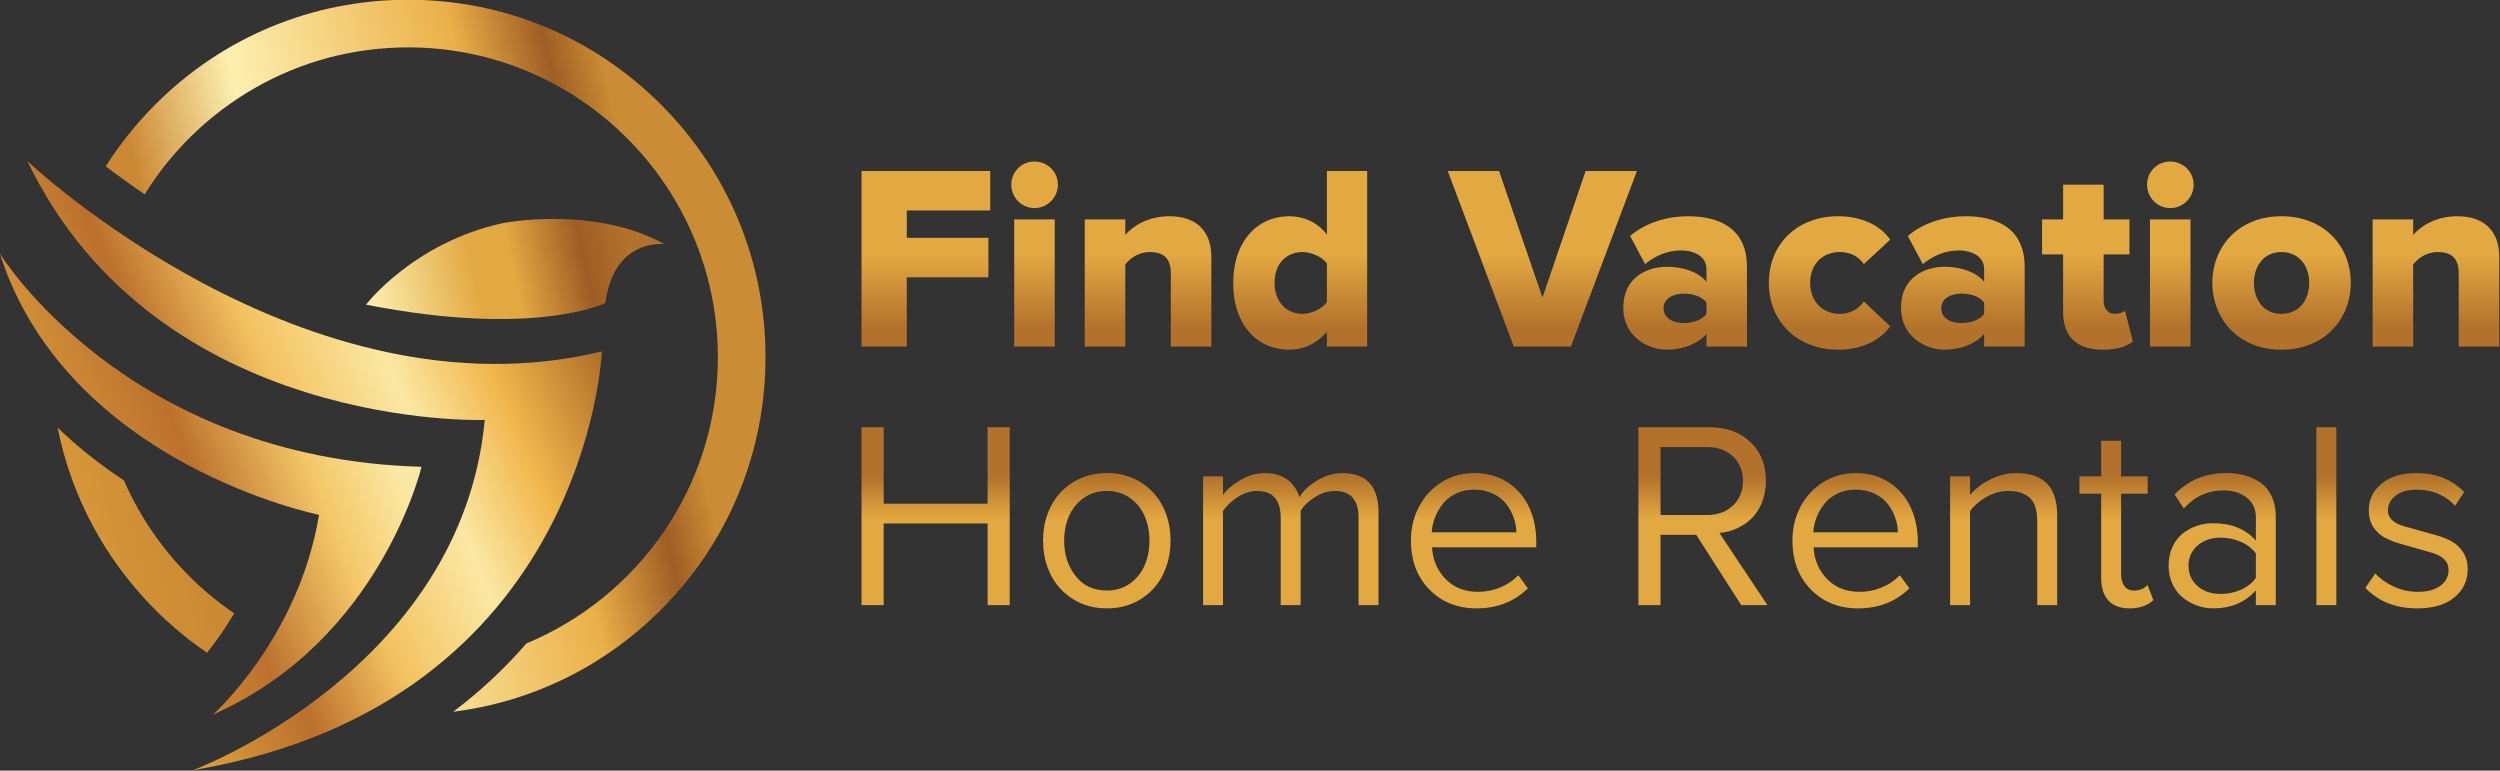
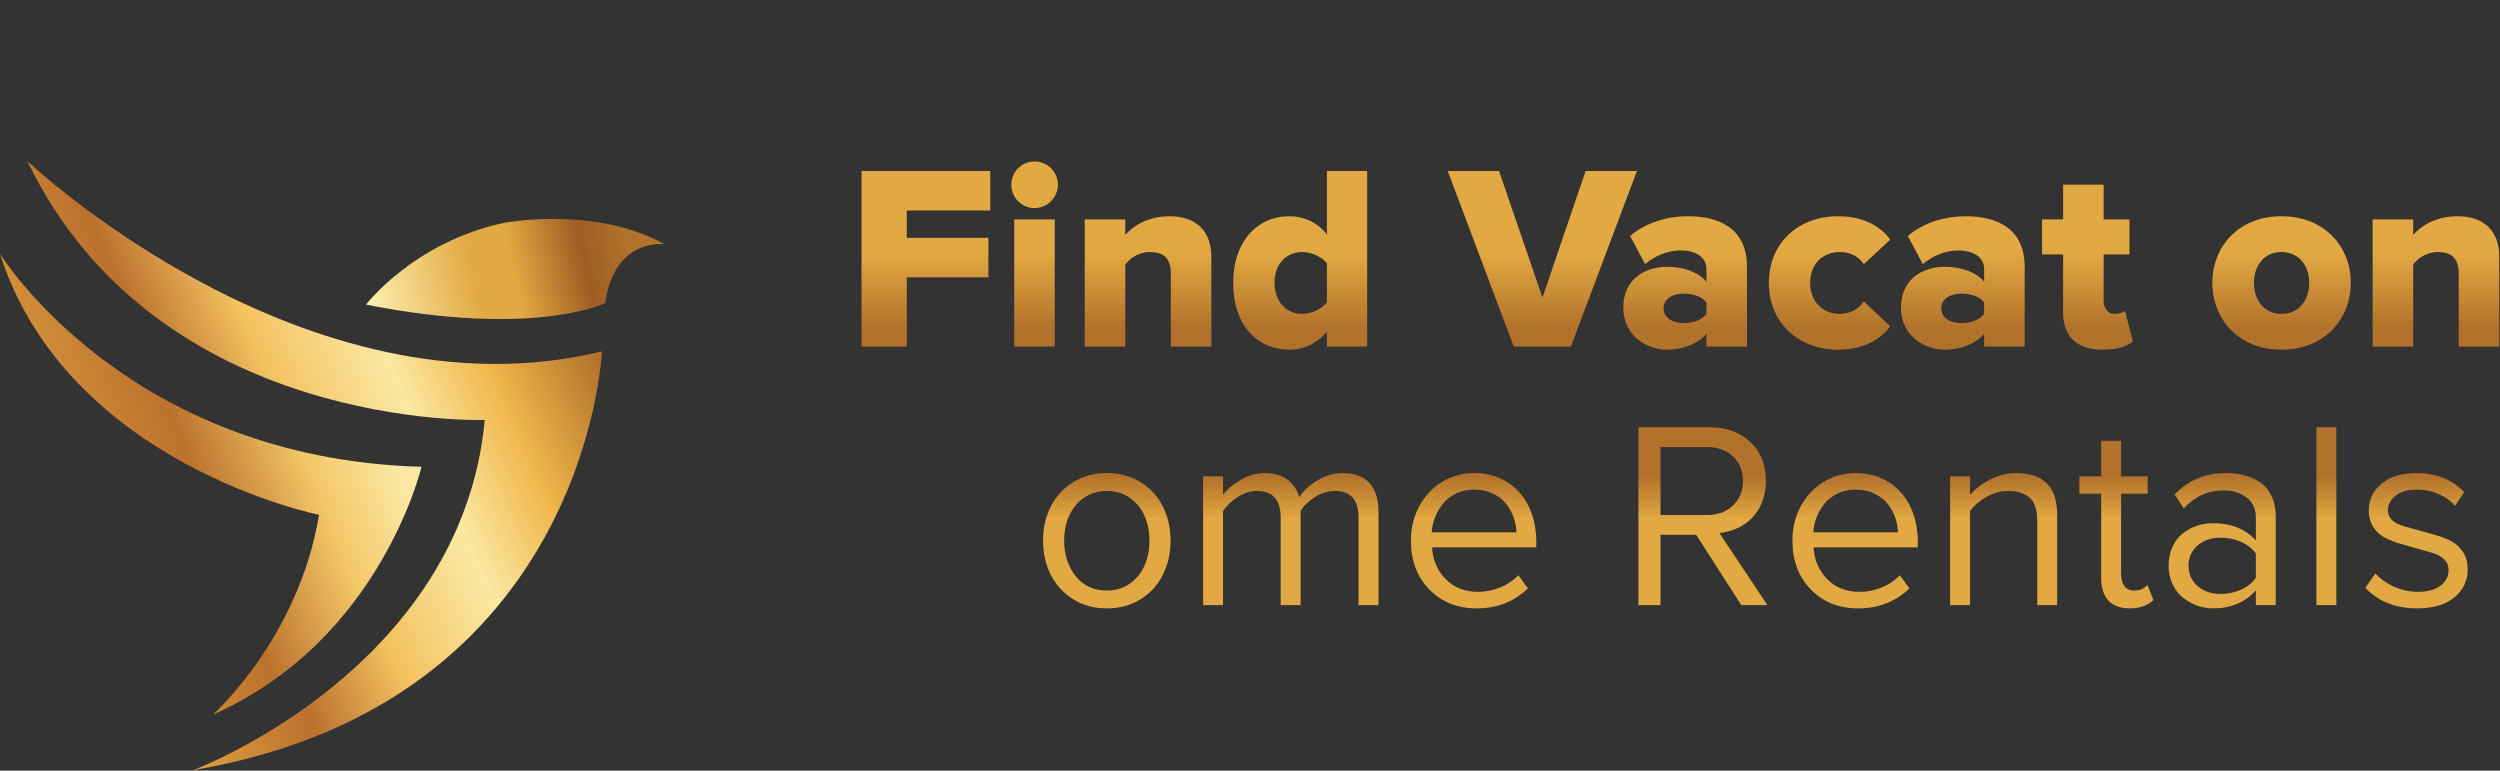
<svg xmlns="http://www.w3.org/2000/svg" xmlns:ns1="http://sodipodi.sourceforge.net/DTD/sodipodi-0.dtd" xmlns:ns2="http://www.inkscape.org/namespaces/inkscape" version="1.1" id="svg1" width="1146.152" height="353.291" viewBox="0 0 1146.152 353.291" ns1:docname="logocomplete.svg" ns2:export-filename="brandlogocomplete.svg" ns2:export-xdpi="96" ns2:export-ydpi="96" ns2:version="1.4 (86a8ad7, 2024-10-11)">
  <rect x="0" y="0" width="1146.152" height="353.291" fill="#333333" stroke="none" />
  <defs id="defs1">
    <linearGradient x1="0" y1="0" x2="1" y2="0" gradientUnits="userSpaceOnUse" gradientTransform="matrix(88.901,-18.937,18.937,88.901,297.59,472.011)" spreadMethod="pad" id="linearGradient7">
      <stop style="stop-opacity:1;stop-color:#fceead" offset="0" id="stop1" />
      <stop style="stop-opacity:1;stop-color:#fceead" offset="0" id="stop2" />
      <stop style="stop-opacity:1;stop-color:#e2a841" offset="0.414" id="stop3" />
      <stop style="stop-opacity:1;stop-color:#e2a841" offset="0.51" id="stop4" />
      <stop style="stop-opacity:1;stop-color:#e2a841" offset="0.557" id="stop5" />
      <stop style="stop-opacity:1;stop-color:#9e5d24" offset="0.825" id="stop6" />
      <stop style="stop-opacity:1;stop-color:#b2722b" offset="1" id="stop7" />
    </linearGradient>
    <linearGradient x1="0" y1="0" x2="1" y2="0" gradientUnits="userSpaceOnUse" gradientTransform="matrix(189.093,-83.934,83.934,189.093,186.764,540.868)" spreadMethod="pad" id="linearGradient16">
      <stop style="stop-opacity:1;stop-color:#da9c3c" offset="0" id="stop8" />
      <stop style="stop-opacity:1;stop-color:#da9c3c" offset="0.064" id="stop9" />
      <stop style="stop-opacity:1;stop-color:#bc712d" offset="0.245" id="stop10" />
      <stop style="stop-opacity:1;stop-color:#bc712d" offset="0.255" id="stop11" />
      <stop style="stop-opacity:1;stop-color:#f3c260" offset="0.423" id="stop12" />
      <stop style="stop-opacity:1;stop-color:#fbe8a3" offset="0.612" id="stop13" />
      <stop style="stop-opacity:1;stop-color:#f0b64b" offset="0.765" id="stop14" />
      <stop style="stop-opacity:1;stop-color:#b2712b" offset="0.937" id="stop15" />
      <stop style="stop-opacity:1;stop-color:#b2712b" offset="1" id="stop16" />
    </linearGradient>
    <linearGradient x1="0" y1="0" x2="1" y2="0" gradientUnits="userSpaceOnUse" gradientTransform="matrix(128.1,-49.145,49.145,128.1,174.113,546.654)" spreadMethod="pad" id="linearGradient23">
      <stop style="stop-opacity:1;stop-color:#da9c3c" offset="0" id="stop17" />
      <stop style="stop-opacity:1;stop-color:#da9c3c" offset="0" id="stop18" />
      <stop style="stop-opacity:1;stop-color:#da9c3c" offset="0.096" id="stop19" />
      <stop style="stop-opacity:1;stop-color:#bc712d" offset="0.469" id="stop20" />
      <stop style="stop-opacity:1;stop-color:#f3c767" offset="0.746" id="stop21" />
      <stop style="stop-opacity:1;stop-color:#fbe8a3" offset="0.945" id="stop22" />
      <stop style="stop-opacity:1;stop-color:#fbe8a3" offset="1" id="stop23" />
    </linearGradient>
    <linearGradient x1="0" y1="0" x2="1" y2="0" gradientUnits="userSpaceOnUse" gradientTransform="matrix(226.63,-56.519,56.519,226.63,170.645,525.342)" spreadMethod="pad" id="linearGradient31">
      <stop style="stop-opacity:1;stop-color:#d59538" offset="0" id="stop24" />
      <stop style="stop-opacity:1;stop-color:#d59538" offset="0.103" id="stop25" />
      <stop style="stop-opacity:1;stop-color:#cb8934" offset="0.251" id="stop26" />
      <stop style="stop-opacity:1;stop-color:#cb8934" offset="0.293" id="stop27" />
      <stop style="stop-opacity:1;stop-color:#fdf0b0" offset="0.465" id="stop28" />
      <stop style="stop-opacity:1;stop-color:#ebb048" offset="0.794" id="stop29" />
      <stop style="stop-opacity:1;stop-color:#9f5e24" offset="0.924" id="stop30" />
      <stop style="stop-opacity:1;stop-color:#ca8c34" offset="1" id="stop31" />
    </linearGradient>
    <linearGradient x1="0" y1="0" x2="1" y2="0" gradientUnits="userSpaceOnUse" gradientTransform="matrix(0,61.099,-61.099,0,488.684,419.45)" spreadMethod="pad" id="linearGradient35">
      <stop style="stop-opacity:1;stop-color:#e2a841" offset="0" id="stop32" />
      <stop style="stop-opacity:1;stop-color:#e2a841" offset="0.51" id="stop33" />
      <stop style="stop-opacity:1;stop-color:#e2a841" offset="0.583" id="stop34" />
      <stop style="stop-opacity:1;stop-color:#b2722b" offset="1" id="stop35" />
    </linearGradient>
    <linearGradient x1="0" y1="0" x2="1" y2="0" gradientUnits="userSpaceOnUse" gradientTransform="matrix(0,61.099,-61.099,0,526.072,419.45)" spreadMethod="pad" id="linearGradient39">
      <stop style="stop-opacity:1;stop-color:#e2a841" offset="0" id="stop36" />
      <stop style="stop-opacity:1;stop-color:#e2a841" offset="0.51" id="stop37" />
      <stop style="stop-opacity:1;stop-color:#e2a841" offset="0.583" id="stop38" />
      <stop style="stop-opacity:1;stop-color:#b2722b" offset="1" id="stop39" />
    </linearGradient>
    <linearGradient x1="0" y1="0" x2="1" y2="0" gradientUnits="userSpaceOnUse" gradientTransform="matrix(0,61.099,-61.099,0,565.088,419.45)" spreadMethod="pad" id="linearGradient43">
      <stop style="stop-opacity:1;stop-color:#e2a841" offset="0" id="stop40" />
      <stop style="stop-opacity:1;stop-color:#e2a841" offset="0.51" id="stop41" />
      <stop style="stop-opacity:1;stop-color:#e2a841" offset="0.583" id="stop42" />
      <stop style="stop-opacity:1;stop-color:#b2722b" offset="1" id="stop43" />
    </linearGradient>
    <linearGradient x1="0" y1="0" x2="1" y2="0" gradientUnits="userSpaceOnUse" gradientTransform="matrix(0,61.099,-61.099,0,617.412,419.45)" spreadMethod="pad" id="linearGradient47">
      <stop style="stop-opacity:1;stop-color:#e2a841" offset="0" id="stop44" />
      <stop style="stop-opacity:1;stop-color:#e2a841" offset="0.51" id="stop45" />
      <stop style="stop-opacity:1;stop-color:#e2a841" offset="0.583" id="stop46" />
      <stop style="stop-opacity:1;stop-color:#b2722b" offset="1" id="stop47" />
    </linearGradient>
    <linearGradient x1="0" y1="0" x2="1" y2="0" gradientUnits="userSpaceOnUse" gradientTransform="matrix(0,61.099,-61.099,0,700.696,419.45)" spreadMethod="pad" id="linearGradient51">
      <stop style="stop-opacity:1;stop-color:#e2a841" offset="0" id="stop48" />
      <stop style="stop-opacity:1;stop-color:#e2a841" offset="0.51" id="stop49" />
      <stop style="stop-opacity:1;stop-color:#e2a841" offset="0.583" id="stop50" />
      <stop style="stop-opacity:1;stop-color:#b2722b" offset="1" id="stop51" />
    </linearGradient>
    <linearGradient x1="0" y1="0" x2="1" y2="0" gradientUnits="userSpaceOnUse" gradientTransform="matrix(0,61.099,-61.099,0,749.809,419.45)" spreadMethod="pad" id="linearGradient55">
      <stop style="stop-opacity:1;stop-color:#e2a841" offset="0" id="stop52" />
      <stop style="stop-opacity:1;stop-color:#e2a841" offset="0.51" id="stop53" />
      <stop style="stop-opacity:1;stop-color:#e2a841" offset="0.583" id="stop54" />
      <stop style="stop-opacity:1;stop-color:#b2722b" offset="1" id="stop55" />
    </linearGradient>
    <linearGradient x1="0" y1="0" x2="1" y2="0" gradientUnits="userSpaceOnUse" gradientTransform="matrix(0,61.099,-61.099,0,799.463,419.45)" spreadMethod="pad" id="linearGradient59">
      <stop style="stop-opacity:1;stop-color:#e2a841" offset="0" id="stop56" />
      <stop style="stop-opacity:1;stop-color:#e2a841" offset="0.51" id="stop57" />
      <stop style="stop-opacity:1;stop-color:#e2a841" offset="0.583" id="stop58" />
      <stop style="stop-opacity:1;stop-color:#b2722b" offset="1" id="stop59" />
    </linearGradient>
    <linearGradient x1="0" y1="0" x2="1" y2="0" gradientUnits="userSpaceOnUse" gradientTransform="matrix(0,61.099,-61.099,0,845.315,419.45)" spreadMethod="pad" id="linearGradient63">
      <stop style="stop-opacity:1;stop-color:#e2a841" offset="0" id="stop60" />
      <stop style="stop-opacity:1;stop-color:#e2a841" offset="0.51" id="stop61" />
      <stop style="stop-opacity:1;stop-color:#e2a841" offset="0.583" id="stop62" />
      <stop style="stop-opacity:1;stop-color:#b2722b" offset="1" id="stop63" />
    </linearGradient>
    <linearGradient x1="0" y1="0" x2="1" y2="0" gradientUnits="userSpaceOnUse" gradientTransform="matrix(0,61.099,-61.099,0,888.181,419.45)" spreadMethod="pad" id="linearGradient67">
      <stop style="stop-opacity:1;stop-color:#e2a841" offset="0" id="stop64" />
      <stop style="stop-opacity:1;stop-color:#e2a841" offset="0.51" id="stop65" />
      <stop style="stop-opacity:1;stop-color:#e2a841" offset="0.583" id="stop66" />
      <stop style="stop-opacity:1;stop-color:#b2722b" offset="1" id="stop67" />
    </linearGradient>
    <linearGradient x1="0" y1="0" x2="1" y2="0" gradientUnits="userSpaceOnUse" gradientTransform="matrix(0,61.099,-61.099,0,916.696,419.45)" spreadMethod="pad" id="linearGradient71">
      <stop style="stop-opacity:1;stop-color:#e2a841" offset="0" id="stop68" />
      <stop style="stop-opacity:1;stop-color:#e2a841" offset="0.51" id="stop69" />
      <stop style="stop-opacity:1;stop-color:#e2a841" offset="0.583" id="stop70" />
      <stop style="stop-opacity:1;stop-color:#b2722b" offset="1" id="stop71" />
    </linearGradient>
    <linearGradient x1="0" y1="0" x2="1" y2="0" gradientUnits="userSpaceOnUse" gradientTransform="matrix(0,61.099,-61.099,0,954.942,419.45)" spreadMethod="pad" id="linearGradient75">
      <stop style="stop-opacity:1;stop-color:#e2a841" offset="0" id="stop72" />
      <stop style="stop-opacity:1;stop-color:#e2a841" offset="0.51" id="stop73" />
      <stop style="stop-opacity:1;stop-color:#e2a841" offset="0.583" id="stop74" />
      <stop style="stop-opacity:1;stop-color:#b2722b" offset="1" id="stop75" />
    </linearGradient>
    <linearGradient x1="0" y1="0" x2="1" y2="0" gradientUnits="userSpaceOnUse" gradientTransform="matrix(0,61.099,-61.099,0,1008.036,419.45)" spreadMethod="pad" id="linearGradient79">
      <stop style="stop-opacity:1;stop-color:#e2a841" offset="0" id="stop76" />
      <stop style="stop-opacity:1;stop-color:#e2a841" offset="0.51" id="stop77" />
      <stop style="stop-opacity:1;stop-color:#e2a841" offset="0.583" id="stop78" />
      <stop style="stop-opacity:1;stop-color:#b2722b" offset="1" id="stop79" />
    </linearGradient>
    <linearGradient x1="0" y1="0" x2="1" y2="0" gradientUnits="userSpaceOnUse" gradientTransform="matrix(0,-35.079,35.079,0,492.034,566.545)" spreadMethod="pad" id="linearGradient83">
      <stop style="stop-opacity:1;stop-color:#e2a841" offset="0" id="stop80" />
      <stop style="stop-opacity:1;stop-color:#e2a841" offset="0.51" id="stop81" />
      <stop style="stop-opacity:1;stop-color:#e2a841" offset="0.583" id="stop82" />
      <stop style="stop-opacity:1;stop-color:#b2722b" offset="1" id="stop83" />
    </linearGradient>
    <linearGradient x1="0" y1="0" x2="1" y2="0" gradientUnits="userSpaceOnUse" gradientTransform="matrix(0,-35.079,35.079,0,550.902,566.545)" spreadMethod="pad" id="linearGradient87">
      <stop style="stop-opacity:1;stop-color:#e2a841" offset="0" id="stop84" />
      <stop style="stop-opacity:1;stop-color:#e2a841" offset="0.51" id="stop85" />
      <stop style="stop-opacity:1;stop-color:#e2a841" offset="0.583" id="stop86" />
      <stop style="stop-opacity:1;stop-color:#b2722b" offset="1" id="stop87" />
    </linearGradient>
    <linearGradient x1="0" y1="0" x2="1" y2="0" gradientUnits="userSpaceOnUse" gradientTransform="matrix(0,-35.079,35.079,0,614.182,566.545)" spreadMethod="pad" id="linearGradient91">
      <stop style="stop-opacity:1;stop-color:#e2a841" offset="0" id="stop88" />
      <stop style="stop-opacity:1;stop-color:#e2a841" offset="0.51" id="stop89" />
      <stop style="stop-opacity:1;stop-color:#e2a841" offset="0.583" id="stop90" />
      <stop style="stop-opacity:1;stop-color:#b2722b" offset="1" id="stop91" />
    </linearGradient>
    <linearGradient x1="0" y1="0" x2="1" y2="0" gradientUnits="userSpaceOnUse" gradientTransform="matrix(0,-35.079,35.079,0,677.059,566.545)" spreadMethod="pad" id="linearGradient95">
      <stop style="stop-opacity:1;stop-color:#e2a841" offset="0" id="stop92" />
      <stop style="stop-opacity:1;stop-color:#e2a841" offset="0.51" id="stop93" />
      <stop style="stop-opacity:1;stop-color:#e2a841" offset="0.583" id="stop94" />
      <stop style="stop-opacity:1;stop-color:#b2722b" offset="1" id="stop95" />
    </linearGradient>
    <linearGradient x1="0" y1="0" x2="1" y2="0" gradientUnits="userSpaceOnUse" gradientTransform="matrix(0,-35.079,35.079,0,755.924,566.545)" spreadMethod="pad" id="linearGradient99">
      <stop style="stop-opacity:1;stop-color:#e2a841" offset="0" id="stop96" />
      <stop style="stop-opacity:1;stop-color:#e2a841" offset="0.51" id="stop97" />
      <stop style="stop-opacity:1;stop-color:#e2a841" offset="0.583" id="stop98" />
      <stop style="stop-opacity:1;stop-color:#b2722b" offset="1" id="stop99" />
    </linearGradient>
    <linearGradient x1="0" y1="0" x2="1" y2="0" gradientUnits="userSpaceOnUse" gradientTransform="matrix(0,-35.079,35.079,0,808.277,566.545)" spreadMethod="pad" id="linearGradient103">
      <stop style="stop-opacity:1;stop-color:#e2a841" offset="0" id="stop100" />
      <stop style="stop-opacity:1;stop-color:#e2a841" offset="0.51" id="stop101" />
      <stop style="stop-opacity:1;stop-color:#e2a841" offset="0.583" id="stop102" />
      <stop style="stop-opacity:1;stop-color:#b2722b" offset="1" id="stop103" />
    </linearGradient>
    <linearGradient x1="0" y1="0" x2="1" y2="0" gradientUnits="userSpaceOnUse" gradientTransform="matrix(0,-35.079,35.079,0,859.353,566.545)" spreadMethod="pad" id="linearGradient107">
      <stop style="stop-opacity:1;stop-color:#e2a841" offset="0" id="stop104" />
      <stop style="stop-opacity:1;stop-color:#e2a841" offset="0.51" id="stop105" />
      <stop style="stop-opacity:1;stop-color:#e2a841" offset="0.583" id="stop106" />
      <stop style="stop-opacity:1;stop-color:#b2722b" offset="1" id="stop107" />
    </linearGradient>
    <linearGradient x1="0" y1="0" x2="1" y2="0" gradientUnits="userSpaceOnUse" gradientTransform="matrix(0,-35.079,35.079,0,898.136,566.545)" spreadMethod="pad" id="linearGradient111">
      <stop style="stop-opacity:1;stop-color:#e2a841" offset="0" id="stop108" />
      <stop style="stop-opacity:1;stop-color:#e2a841" offset="0.51" id="stop109" />
      <stop style="stop-opacity:1;stop-color:#e2a841" offset="0.583" id="stop110" />
      <stop style="stop-opacity:1;stop-color:#b2722b" offset="1" id="stop111" />
    </linearGradient>
    <linearGradient x1="0" y1="0" x2="1" y2="0" gradientUnits="userSpaceOnUse" gradientTransform="matrix(0,-35.079,35.079,0,934.523,566.545)" spreadMethod="pad" id="linearGradient115">
      <stop style="stop-opacity:1;stop-color:#e2a841" offset="0" id="stop112" />
      <stop style="stop-opacity:1;stop-color:#e2a841" offset="0.51" id="stop113" />
      <stop style="stop-opacity:1;stop-color:#e2a841" offset="0.583" id="stop114" />
      <stop style="stop-opacity:1;stop-color:#b2722b" offset="1" id="stop115" />
    </linearGradient>
    <linearGradient x1="0" y1="0" x2="1" y2="0" gradientUnits="userSpaceOnUse" gradientTransform="matrix(0,-35.079,35.079,0,970.35,566.545)" spreadMethod="pad" id="linearGradient119">
      <stop style="stop-opacity:1;stop-color:#e2a841" offset="0" id="stop116" />
      <stop style="stop-opacity:1;stop-color:#e2a841" offset="0.51" id="stop117" />
      <stop style="stop-opacity:1;stop-color:#e2a841" offset="0.583" id="stop118" />
      <stop style="stop-opacity:1;stop-color:#b2722b" offset="1" id="stop119" />
    </linearGradient>
    <linearGradient x1="0" y1="0" x2="1" y2="0" gradientUnits="userSpaceOnUse" gradientTransform="matrix(0,-35.079,35.079,0,1001.355,566.545)" spreadMethod="pad" id="linearGradient123">
      <stop style="stop-opacity:1;stop-color:#e2a841" offset="0" id="stop120" />
      <stop style="stop-opacity:1;stop-color:#e2a841" offset="0.51" id="stop121" />
      <stop style="stop-opacity:1;stop-color:#e2a841" offset="0.583" id="stop122" />
      <stop style="stop-opacity:1;stop-color:#b2722b" offset="1" id="stop123" />
    </linearGradient>
  </defs>
  <ns1:namedview id="namedview1" pagecolor="#ffffff" bordercolor="#000000" borderopacity="0.25" ns2:showpageshadow="2" ns2:pageopacity="0.0" ns2:pagecheckerboard="0" ns2:deskcolor="#d1d1d1" showgrid="false" ns2:zoom="0.439375" ns2:cx="572.40398" ns2:cy="177.52489" ns2:window-width="1440" ns2:window-height="830" ns2:window-x="-6" ns2:window-y="-6" ns2:window-maximized="1" ns2:current-layer="g1">
    <ns2:page x="0" y="0" id="page1" width="1146.152" height="353.291" margin="0" bleed="0" />
  </ns1:namedview>
  <g id="g1" ns2:groupmode="layer" ns2:label="" transform="translate(-226.927,-490.021)">
    <path id="path7" d="m 343.543,444.27 c -30.973,6.574 -47.414,28.109 -47.414,28.109 57.914,11.453 82.309,-0.531 82.309,-0.531 2.968,-22.594 20.367,-20.258 20.367,-20.258 -12.641,-7.02 -27.243,-8.684 -38.258,-8.684 -9.969,0 -17.004,1.364 -17.004,1.364" transform="scale(1.333)" style="fill:url(#linearGradient7);stroke:none" />
    <path id="path16" d="M 336.965,512.039 C 328.91,598.043 236.66,632.484 236.66,632.484 372.414,609.523 377.246,488.473 377.246,488.473 274.93,513.25 179.66,423.016 179.66,423.016 c 44.715,93.05 157.305,89.023 157.305,89.023" transform="scale(1.333)" style="fill:url(#linearGradient16);stroke:none" />
    <path id="path23" d="m 279.965,544.668 c -7.051,42.5 -36.457,68.684 -36.457,68.684 57.605,-25.379 71.703,-85.2 71.703,-85.2 -101.715,-2.82 -145.016,-73.312 -145.016,-73.312 23.16,72.508 109.77,89.828 109.77,89.828" transform="scale(1.333)" style="fill:url(#linearGradient23);stroke:none" />
-     <path id="path31" d="m 223.676,403.52 c -6.531,6.535 -12.235,13.671 -17.059,21.285 3.86,2.941 8.352,6.207 13.387,9.633 18.797,-30.313 52.383,-50.536 90.594,-50.536 58.746,0 106.539,47.793 106.539,106.539 0,44.336 -27.227,82.434 -65.836,98.454 -7.528,8.679 -15.938,16.535 -25.184,23.503 26.957,-3.375 51.887,-15.515 71.406,-35.035 23.211,-23.218 36,-54.09 36,-86.922 0,-32.836 -12.789,-63.707 -36,-86.921 -23.218,-23.219 -54.089,-36.004 -86.925,-36.004 -32.832,0 -63.703,12.785 -86.922,36.004 m 0,173.843 c 5.515,5.516 11.472,10.449 17.777,14.754 2.859,-3.594 6.133,-8.152 9.328,-13.555 -16.586,-11.292 -29.828,-27.14 -37.922,-45.734 -8.367,-5.523 -15.988,-11.582 -22.804,-18.129 4.695,23.586 16.234,45.27 33.621,62.664" transform="scale(1.333)" style="fill:url(#linearGradient31);stroke:none" />
    <path id="path35" d="m 466.551,426.41 v 60.379 h 15.57 v -23.805 h 28.063 v -13.582 h -28.063 v -9.414 h 28.695 V 426.41 Z" transform="scale(1.333)" style="fill:url(#linearGradient35);stroke:none" />
    <path id="path39" d="m 518.062,431.117 c 0,4.438 3.528,8.059 7.965,8.059 4.438,0 8.055,-3.621 8.055,-8.059 0,-4.433 -3.617,-7.965 -8.055,-7.965 -4.437,0 -7.965,3.532 -7.965,7.965 m 0.997,55.672 h 13.937 v -43.723 h -13.937 z" transform="scale(1.333)" style="fill:url(#linearGradient39);stroke:none" />
    <path id="path43" d="m 557.258,448.406 v -5.34 h -13.942 v 43.723 h 13.942 v -28.242 c 1.629,-1.992 4.344,-4.254 8.508,-4.254 4.347,0 7.152,1.898 7.152,7.242 v 25.254 h 13.941 v -30.957 c 0,-8.059 -4.527,-13.852 -14.394,-13.852 -7.422,0 -12.582,3.352 -15.207,6.426" transform="scale(1.333)" style="fill:url(#linearGradient43);stroke:none" />
    <path id="path47" d="m 626.602,426.41 v 21.817 c -3.442,-4.344 -8.149,-6.247 -12.946,-6.247 -10.953,0 -19.281,8.602 -19.281,22.903 0,14.847 8.508,22.996 19.281,22.996 4.887,0 9.324,-1.992 12.946,-6.156 v 5.066 h 13.847 V 426.41 Z m -18.016,38.473 c 0,-6.516 4.074,-10.59 9.594,-10.59 2.988,0 6.609,1.539 8.422,3.891 v 13.398 c -1.813,2.356 -5.434,3.984 -8.422,3.984 -5.52,0 -9.594,-4.164 -9.594,-10.683" transform="scale(1.333)" style="fill:url(#linearGradient47);stroke:none" />
    <path id="path51" d="m 715.586,426.41 -14.844,43.543 -14.937,-43.543 h -17.649 l 22.719,60.379 h 19.645 l 22.718,-60.379 z" transform="scale(1.333)" style="fill:url(#linearGradient51);stroke:none" />
    <path id="path55" d="m 730.891,448.77 5.16,9.687 c 3.527,-2.988 7.875,-4.707 12.219,-4.707 5.613,0 8.871,2.625 8.871,6.426 v 4.347 c -2.625,-3.261 -7.786,-5.16 -13.579,-5.16 -6.699,0 -15.027,3.528 -15.027,14.121 0,9.778 8.328,14.395 15.027,14.395 5.614,0 10.864,-2.176 13.579,-5.434 v 4.344 h 13.941 v -27.336 c 0,-13.578 -9.867,-17.473 -20.367,-17.473 -6.699,0 -14.215,1.993 -19.824,6.79 m 11.496,24.894 c 0,-3.437 3.347,-5.07 6.968,-5.07 3.079,0 6.336,0.996 7.786,3.078 v 3.894 c -1.45,2.082 -4.707,3.168 -7.786,3.168 -3.621,0 -6.968,-1.629 -6.968,-5.07" transform="scale(1.333)" style="fill:url(#linearGradient55);stroke:none" />
    <path id="path59" d="m 778.598,464.883 c 0,13.672 10.14,22.996 23.808,22.996 9.504,0 15.297,-4.258 17.922,-8.059 l -9.051,-8.508 c -1.722,2.442 -4.527,4.254 -8.238,4.254 -5.793,0 -10.23,-4.074 -10.23,-10.683 0,-6.606 4.437,-10.59 10.23,-10.59 3.711,0 6.516,1.629 8.238,4.164 l 9.051,-8.418 c -2.625,-3.894 -8.418,-8.059 -17.922,-8.059 -13.668,0 -23.808,9.235 -23.808,22.903" transform="scale(1.333)" style="fill:url(#linearGradient59);stroke:none" />
    <path id="path63" d="m 826.395,448.77 5.16,9.687 c 3.531,-2.988 7.879,-4.707 12.222,-4.707 5.61,0 8.871,2.625 8.871,6.426 v 4.347 c -2.625,-3.261 -7.785,-5.16 -13.578,-5.16 -6.699,0 -15.027,3.528 -15.027,14.121 0,9.778 8.328,14.395 15.027,14.395 5.614,0 10.86,-2.176 13.578,-5.434 v 4.344 h 13.938 v -27.336 c 0,-13.578 -9.863,-17.473 -20.363,-17.473 -6.7,0 -14.215,1.993 -19.828,6.79 m 11.5,24.894 c 0,-3.437 3.347,-5.07 6.968,-5.07 3.078,0 6.336,0.996 7.785,3.078 v 3.894 c -1.449,2.082 -4.707,3.168 -7.785,3.168 -3.621,0 -6.968,-1.629 -6.968,-5.07" transform="scale(1.333)" style="fill:url(#linearGradient63);stroke:none" />
    <path id="path67" d="m 879.809,431.117 v 11.949 h -7.243 v 12.043 h 7.243 v 19.914 c 0,8.418 4.796,12.856 13.668,12.856 5.16,0 8.597,-1.27 10.32,-2.899 l -2.719,-10.5 c -0.449,0.543 -1.988,1.086 -3.527,1.086 -2.356,0 -3.805,-1.902 -3.805,-4.437 v -16.02 h 8.871 v -12.043 h -8.871 v -11.949 z" transform="scale(1.333)" style="fill:url(#linearGradient67);stroke:none" />
-     <path id="path71" d="m 908.684,431.117 c 0,4.438 3.531,8.059 7.964,8.059 4.438,0 8.059,-3.621 8.059,-8.059 0,-4.433 -3.621,-7.965 -8.059,-7.965 -4.433,0 -7.964,3.532 -7.964,7.965 m 0.996,55.672 h 13.941 V 443.066 H 909.68 Z" transform="scale(1.333)" style="fill:url(#linearGradient71);stroke:none" />
    <path id="path75" d="m 931.137,464.883 c 0,12.312 8.871,22.996 23.715,22.996 15.027,0 23.898,-10.684 23.898,-22.996 0,-12.309 -8.871,-22.903 -23.898,-22.903 -14.844,0 -23.715,10.594 -23.715,22.903 m 14.301,0 c 0,-5.793 3.441,-10.59 9.414,-10.59 6.156,0 9.593,4.797 9.593,10.59 0,5.887 -3.437,10.683 -9.593,10.683 -5.973,0 -9.414,-4.796 -9.414,-10.683" transform="scale(1.333)" style="fill:url(#linearGradient75);stroke:none" />
    <path id="path79" d="m 1000.207,448.406 v -5.34 h -13.941 v 43.723 h 13.941 v -28.242 c 1.629,-1.992 4.344,-4.254 8.508,-4.254 4.347,0 7.152,1.898 7.152,7.242 v 25.254 h 13.942 v -30.957 c 0,-8.059 -4.528,-13.852 -14.395,-13.852 -7.422,0 -12.582,3.352 -15.207,6.426" transform="scale(1.333)" style="fill:url(#linearGradient79);stroke:none" />
-     <path id="path83" d="m 509.902,514.555 v 26.285 h -35.738 v -26.285 h -7.613 v 61.172 h 7.613 v -28.079 h 35.738 v 28.079 h 7.614 v -61.172 z" transform="scale(1.333)" style="fill:url(#linearGradient83);stroke:none" />
    <path id="path87" d="m 539.305,533.453 c -3.36,2.094 -5.922,4.887 -7.684,8.383 -1.762,3.496 -2.641,7.394 -2.641,11.699 0,4.309 0.879,8.219 2.641,11.735 1.762,3.515 4.324,6.324 7.684,8.425 3.355,2.102 7.23,3.153 11.621,3.153 4.386,0 8.262,-1.051 11.621,-3.153 3.359,-2.101 5.91,-4.91 7.656,-8.425 1.746,-3.516 2.621,-7.426 2.621,-11.735 0,-4.305 -0.875,-8.203 -2.621,-11.699 -1.746,-3.496 -4.297,-6.289 -7.656,-8.383 -3.359,-2.09 -7.235,-3.137 -11.621,-3.137 -4.391,0 -8.266,1.047 -11.621,3.137 m 0.871,32.258 c -2.629,-3.332 -3.942,-7.391 -3.942,-12.176 0,-3.047 0.555,-5.851 1.657,-8.406 1.105,-2.555 2.793,-4.641 5.062,-6.254 2.27,-1.613 4.926,-2.422 7.973,-2.422 3.043,0 5.691,0.809 7.949,2.422 2.254,1.613 3.934,3.691 5.035,6.23 1.106,2.543 1.66,5.352 1.66,8.43 0,3.113 -0.554,5.945 -1.66,8.5 -1.101,2.559 -2.781,4.641 -5.035,6.258 -2.258,1.613 -4.906,2.418 -7.949,2.418 -4.539,0 -8.121,-1.664 -10.75,-5" transform="scale(1.333)" style="fill:url(#linearGradient87);stroke:none" />
    <path id="path91" d="m 623.297,532.824 c -2.777,1.672 -4.836,3.598 -6.18,5.778 -0.687,-2.45 -2.031,-4.442 -4.031,-5.981 -2,-1.535 -4.598,-2.305 -7.793,-2.305 -2.984,0 -5.84,0.825 -8.555,2.461 -2.715,1.645 -4.672,3.332 -5.867,5.063 v -6.402 h -6.851 v 44.289 h 6.851 v -32.379 c 1.254,-1.879 2.973,-3.5 5.152,-4.86 2.176,-1.355 4.344,-2.035 6.493,-2.035 5.464,0 8.195,3.059 8.195,9.18 v 30.094 h 6.851 v -32.465 c 1.196,-1.883 2.899,-3.489 5.106,-4.817 2.211,-1.328 4.418,-1.992 6.629,-1.992 5.465,0 8.195,3.059 8.195,9.18 v 30.094 h 6.852 v -32.02 c 0,-4.449 -1.047,-7.793 -3.137,-10.031 -2.09,-2.238 -5.164,-3.36 -9.223,-3.36 -3.015,0 -5.914,0.836 -8.687,2.508" transform="scale(1.333)" style="fill:url(#linearGradient91);stroke:none" />
    <path id="path95" d="m 666.078,533.43 c -3.336,2.074 -5.933,4.882 -7.793,8.418 -1.859,3.539 -2.789,7.429 -2.789,11.668 0,6.894 2.113,12.507 6.34,16.839 4.226,4.329 9.644,6.493 16.254,6.493 7.066,0 12.949,-2.301 17.648,-6.899 l -3.293,-4.476 c -1.793,1.82 -3.894,3.222 -6.3,4.211 -2.411,0.984 -4.915,1.476 -7.516,1.476 -4.606,0 -8.336,-1.465 -11.191,-4.39 -2.856,-2.922 -4.418,-6.567 -4.688,-10.926 h 35.871 v -1.746 c 0,-4.481 -0.828,-8.504 -2.492,-12.071 -1.66,-3.566 -4.125,-6.41 -7.391,-8.531 -3.265,-2.117 -7.082,-3.18 -11.457,-3.18 -4.136,0 -7.871,1.039 -11.203,3.114 m -2.297,12.136 c 0.66,-1.687 1.563,-3.254 2.715,-4.703 1.149,-1.449 2.652,-2.621 4.508,-3.515 1.851,-0.895 3.918,-1.344 6.187,-1.344 2.422,0 4.59,0.457 6.508,1.367 1.91,0.91 3.438,2.098 4.574,3.559 1.133,1.465 1.997,3.031 2.579,4.703 0.582,1.672 0.89,3.359 0.918,5.058 h -29.11 c 0.09,-1.73 0.465,-3.437 1.121,-5.125" transform="scale(1.333)" style="fill:url(#linearGradient95);stroke:none" />
    <path id="path99" d="m 733.734,514.555 v 61.172 h 7.614 v -24.184 h 12.269 l 15.496,24.184 h 9 L 761.59,550.906 c 2.117,-0.183 4.125,-0.703 6.023,-1.558 1.895,-0.86 3.59,-2.016 5.082,-3.473 1.493,-1.457 2.68,-3.301 3.559,-5.523 0.883,-2.223 1.324,-4.672 1.324,-7.348 0,-5.582 -1.793,-10.055 -5.375,-13.414 -3.582,-3.36 -8.211,-5.035 -13.883,-5.035 z m 7.614,6.804 h 16.031 c 3.641,0 6.605,1.075 8.891,3.227 2.281,2.148 3.425,4.957 3.425,8.418 0,3.465 -1.148,6.285 -3.449,8.465 -2.301,2.179 -5.254,3.269 -8.867,3.269 h -16.031 z" transform="scale(1.333)" style="fill:url(#linearGradient99);stroke:none" />
    <path id="path103" d="m 797.293,533.43 c -3.332,2.074 -5.93,4.882 -7.789,8.418 -1.863,3.539 -2.793,7.429 -2.793,11.668 0,6.894 2.117,12.507 6.344,16.839 4.226,4.329 9.644,6.493 16.254,6.493 7.062,0 12.945,-2.301 17.644,-6.899 l -3.289,-4.476 c -1.797,1.82 -3.894,3.222 -6.305,4.211 -2.406,0.984 -4.914,1.476 -7.511,1.476 -4.606,0 -8.336,-1.465 -11.192,-4.39 -2.855,-2.922 -4.418,-6.567 -4.687,-10.926 h 35.871 v -1.746 c 0,-4.481 -0.832,-8.504 -2.492,-12.071 -1.664,-3.566 -4.125,-6.41 -7.391,-8.531 -3.266,-2.117 -7.086,-3.18 -11.457,-3.18 -4.137,0 -7.871,1.039 -11.207,3.114 M 795,545.566 c 0.656,-1.687 1.562,-3.254 2.715,-4.703 1.148,-1.449 2.652,-2.621 4.504,-3.515 1.855,-0.895 3.922,-1.344 6.191,-1.344 2.422,0 4.59,0.457 6.504,1.367 1.914,0.91 3.441,2.098 4.574,3.559 1.137,1.465 1.996,3.031 2.578,4.703 0.586,1.672 0.891,3.359 0.922,5.058 h -29.109 c 0.09,-1.73 0.465,-3.437 1.121,-5.125" transform="scale(1.333)" style="fill:url(#linearGradient103);stroke:none" />
    <path id="path107" d="m 854.695,532.531 c -2.867,1.481 -5.164,3.25 -6.894,5.309 v -6.402 h -6.856 v 44.289 h 6.856 v -32.379 c 1.429,-1.91 3.332,-3.539 5.707,-4.879 2.375,-1.344 4.844,-2.016 7.414,-2.016 3.191,0 5.656,0.781 7.387,2.352 1.73,1.566 2.597,4.215 2.597,7.949 v 28.973 h 6.852 v -31.079 c 0,-9.554 -4.688,-14.332 -14.059,-14.332 -3.137,0 -6.137,0.739 -9.004,2.215" transform="scale(1.333)" style="fill:url(#linearGradient107);stroke:none" />
    <path id="path111" d="m 892.895,519.211 v 12.227 h -7.477 v 5.957 h 7.477 v 29.039 c 0,3.324 0.828,5.886 2.484,7.699 1.652,1.808 4.094,2.715 7.324,2.715 3.434,0 6.149,-0.95 8.152,-2.844 l -2.015,-5.227 c -1.106,1.289 -2.672,1.934 -4.703,1.934 -1.434,0 -2.524,-0.516 -3.27,-1.551 -0.746,-1.035 -1.121,-2.422 -1.121,-4.16 v -27.605 h 9.137 v -5.957 h -9.137 v -12.227 z" transform="scale(1.333)" style="fill:url(#linearGradient111);stroke:none" />
    <path id="path115" d="m 918.156,537.66 3.164,4.793 c 3.789,-4.121 8.313,-6.18 13.563,-6.18 3.289,0 5.98,0.829 8.074,2.485 2.098,1.656 3.145,3.922 3.145,6.785 v 7.973 c -3.532,-3.973 -8.438,-5.957 -14.719,-5.957 -1.926,0 -3.778,0.296 -5.559,0.894 -1.773,0.598 -3.398,1.473 -4.863,2.621 -1.469,1.149 -2.645,2.688 -3.531,4.614 -0.891,1.925 -1.336,4.082 -1.336,6.468 0,2.332 0.445,4.446 1.336,6.34 0.886,1.895 2.07,3.442 3.554,4.633 1.481,1.195 3.118,2.113 4.911,2.758 1.793,0.64 3.621,0.961 5.488,0.961 6.133,0 11.039,-2.063 14.719,-6.18 v 5.059 h 6.847 v -30.454 c 0,-2.593 -0.445,-4.878 -1.34,-6.851 -0.894,-1.969 -2.132,-3.527 -3.711,-4.68 -1.582,-1.148 -3.375,-2.008 -5.386,-2.574 -2.016,-0.566 -4.242,-0.852 -6.688,-0.852 -7.105,0 -12.996,2.45 -17.668,7.344 m 7.864,31.485 c -2.047,-1.821 -3.075,-4.149 -3.075,-6.989 0,-2.804 1.032,-5.109 3.098,-6.918 2.062,-1.804 4.711,-2.711 7.941,-2.711 2.454,0 4.762,0.473 6.934,1.414 2.168,0.942 3.894,2.278 5.184,4.008 v 8.418 c -1.29,1.793 -3.016,3.16 -5.184,4.098 -2.172,0.941 -4.48,1.414 -6.934,1.414 -3.261,0 -5.918,-0.914 -7.964,-2.734" transform="scale(1.333)" style="fill:url(#linearGradient115);stroke:none" />
    <path id="path119" d="m 966.926,514.551 h 6.852 v 61.176 h -6.852 z" transform="scale(1.333)" style="fill:url(#linearGradient119);stroke:none" />
    <path id="path123" d="m 989.309,533.984 c -2.922,2.442 -4.379,5.493 -4.379,9.149 0,2.199 0.504,4.094 1.519,5.683 1.016,1.586 2.328,2.813 3.942,3.676 1.613,0.86 3.402,1.57 5.367,2.133 1.969,0.563 3.906,1.113 5.812,1.656 1.91,0.547 3.684,1.051 5.321,1.516 1.636,0.469 2.961,1.191 3.972,2.172 1.012,0.98 1.516,2.183 1.516,3.609 0,2.262 -0.934,4.09 -2.805,5.488 -1.871,1.395 -4.465,2.094 -7.785,2.094 -2.894,0 -5.656,-0.609 -8.281,-1.828 -2.625,-1.215 -4.731,-2.719 -6.313,-4.5 l -3.449,4.945 c 4.477,4.715 10.434,7.071 17.863,7.071 5.5,0 9.77,-1.266 12.801,-3.797 3.035,-2.535 4.555,-5.75 4.555,-9.645 0,-2.242 -0.516,-4.179 -1.547,-5.82 -1.031,-1.641 -2.356,-2.895 -3.977,-3.774 -1.621,-0.874 -3.414,-1.589 -5.386,-2.14 -1.973,-0.551 -3.922,-1.098 -5.852,-1.637 -1.926,-0.539 -3.695,-1.031 -5.308,-1.48 -1.614,-0.453 -2.915,-1.129 -3.903,-2.035 -0.988,-0.907 -1.48,-2.016 -1.48,-3.336 0,-2.055 0.894,-3.766 2.691,-5.133 1.793,-1.363 4.176,-2.047 7.137,-2.047 2.812,0 5.375,0.512 7.691,1.539 2.321,1.023 4.168,2.367 5.543,4.031 l 3.18,-4.722 c -4.188,-4.356 -9.66,-6.536 -16.414,-6.536 -5.098,0 -9.11,1.223 -12.031,3.668" transform="scale(1.333)" style="fill:url(#linearGradient123);stroke:none" />
  </g>
</svg>